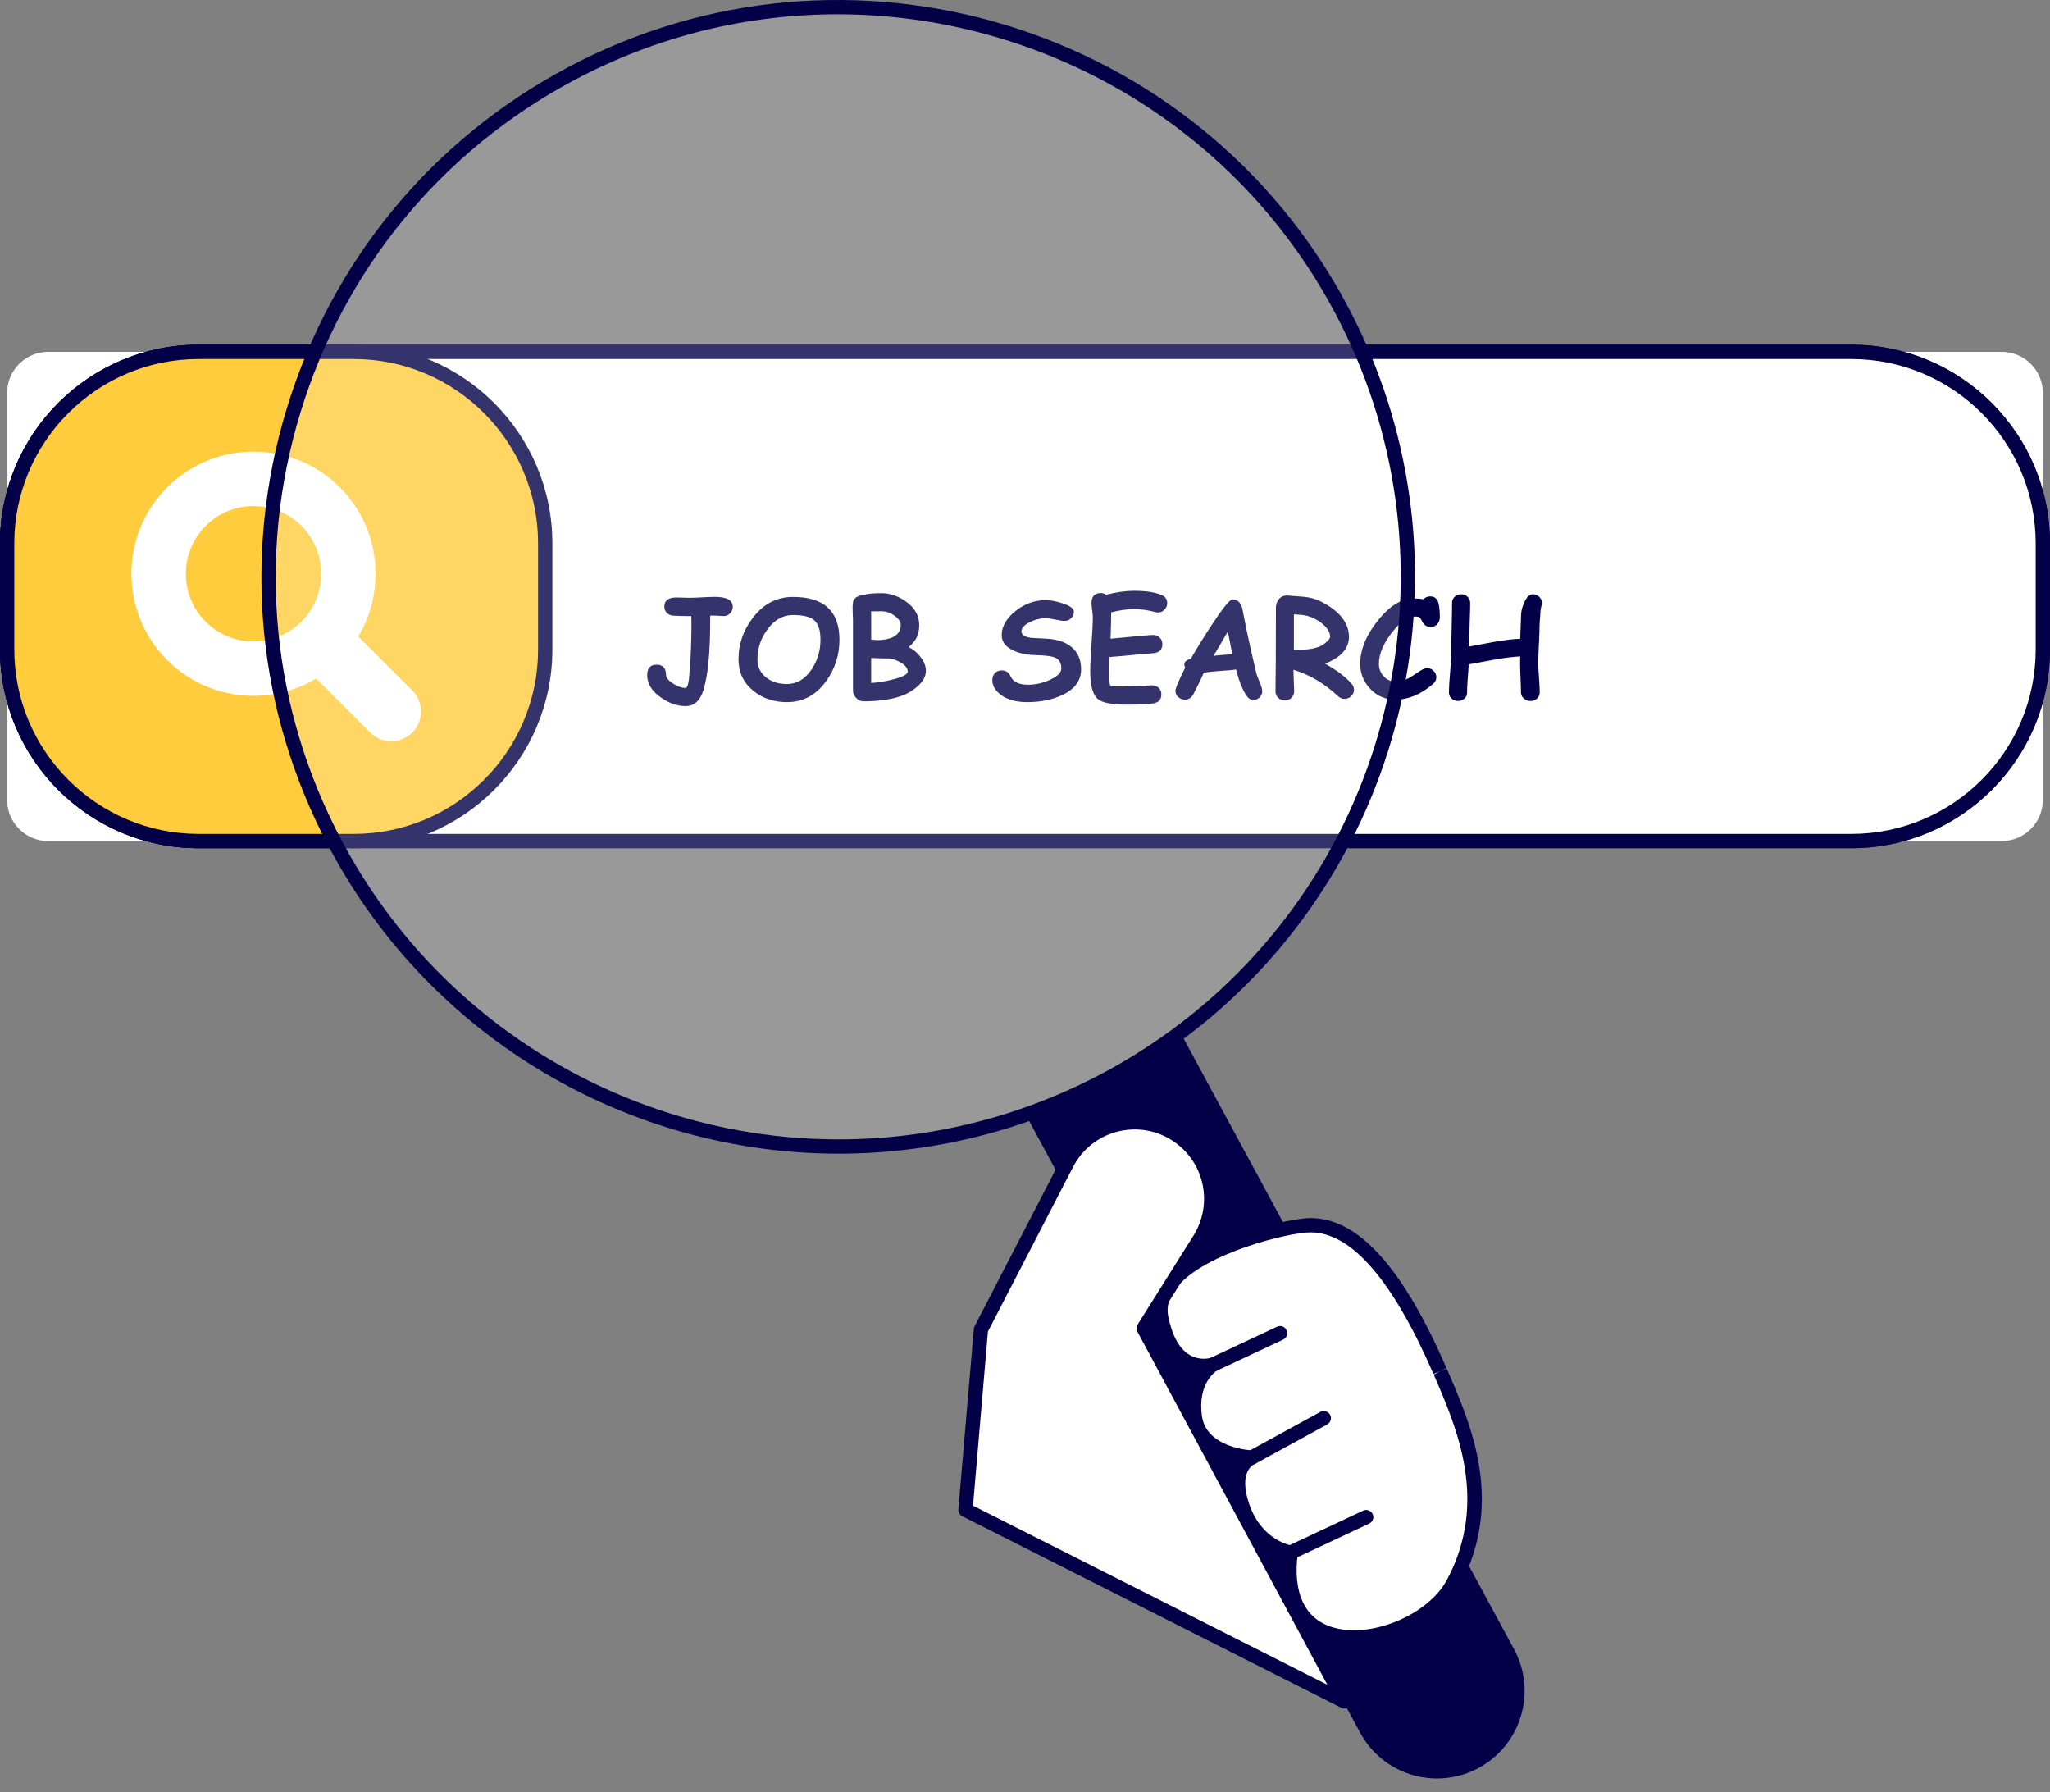
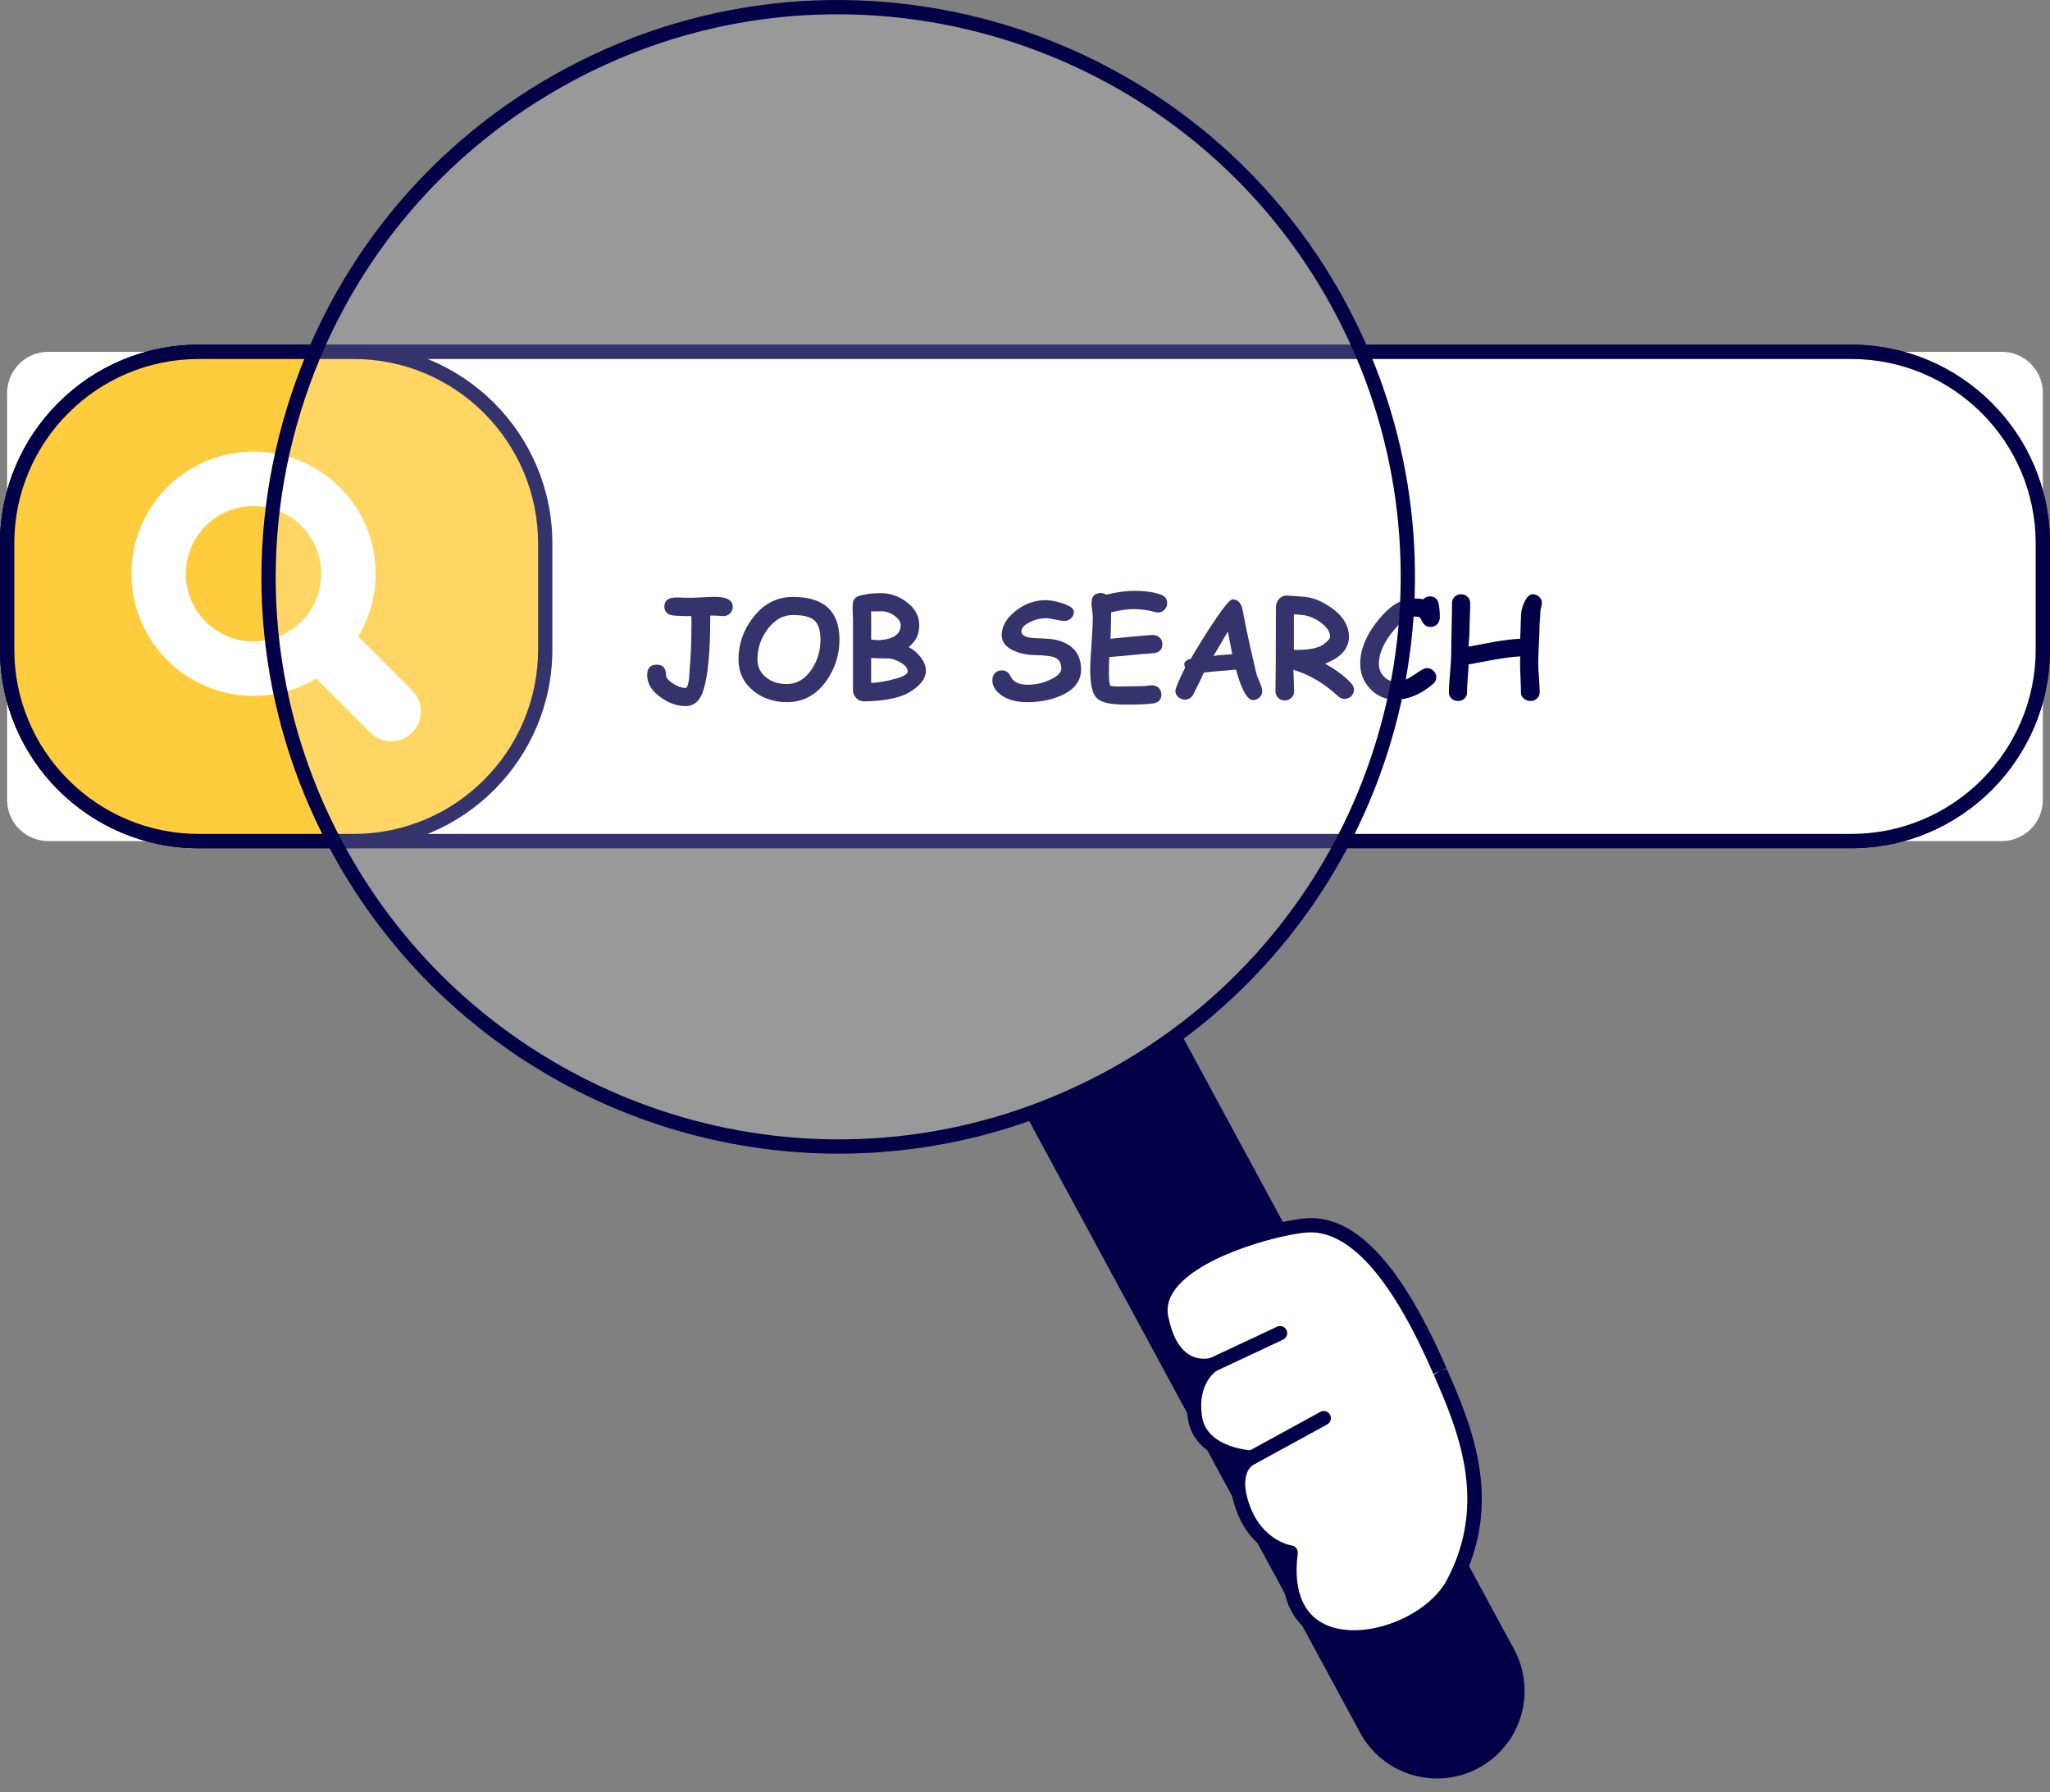
<svg xmlns="http://www.w3.org/2000/svg" width="127" height="111" viewBox="0 0 127 111" fill="none">
  <rect x="0" y="0" width="127" height="111" fill="#808080" stroke="none" />
  <path d="M124.009 52.097H2.991C1.584 52.097 0.442 50.955 0.442 49.548V24.34C0.442 22.933 1.584 21.792 2.991 21.792H124.009C125.416 21.792 126.557 22.933 126.557 24.34V49.548C126.557 50.955 125.416 52.097 124.009 52.097Z" fill="white" />
  <path d="M114.695 52.539H12.305C5.519 52.539 0 47.019 0 40.234V33.654C0 26.87 5.521 21.349 12.305 21.349H114.695C121.479 21.349 127 26.87 127 33.654V40.234C127 47.019 121.479 52.539 114.695 52.539ZM12.305 22.235C6.009 22.235 0.885 27.359 0.885 33.656V40.235C0.885 46.532 6.009 51.655 12.305 51.655H114.695C120.991 51.655 126.115 46.532 126.115 40.235V33.656C126.115 27.359 120.991 22.235 114.695 22.235H12.305Z" fill="#030047" />
  <path d="M126.556 33.658V40.233C126.556 46.784 121.245 52.095 114.693 52.095H12.307C5.755 52.095 0.444 46.784 0.444 40.233V33.658C0.444 27.102 5.755 21.796 12.307 21.796H114.693C121.245 21.796 126.556 27.101 126.556 33.658Z" fill="white" />
  <path d="M114.693 52.538H12.306C5.522 52.538 0.001 47.017 0.001 40.233V33.658C0.001 26.874 5.522 21.353 12.306 21.353H114.693C121.478 21.353 126.999 26.874 126.999 33.658V40.233C126.999 47.017 121.479 52.538 114.693 52.538ZM12.306 22.238C6.01 22.238 0.886 27.362 0.886 33.658V40.233C0.886 46.53 6.01 51.653 12.306 51.653H114.693C120.99 51.653 126.114 46.529 126.114 40.233V33.658C126.114 27.362 120.99 22.238 114.693 22.238H12.306Z" fill="#030047" />
-   <path d="M44.82 38.161C44.771 38.161 44.692 38.156 44.584 38.145C44.477 38.137 44.39 38.132 44.324 38.132H44.002C44 38.085 43.998 38.182 43.998 38.426C43.998 40.4 43.859 41.838 43.581 42.739C43.377 43.404 43.007 43.736 42.468 43.736C41.955 43.736 41.447 43.56 40.947 43.206C40.379 42.812 40.094 42.349 40.094 41.816C40.094 41.386 40.288 41.171 40.678 41.171C41.067 41.171 41.261 41.383 41.261 41.807C41.261 41.97 41.401 42.145 41.681 42.331C41.961 42.517 42.223 42.61 42.468 42.61C42.567 42.61 42.639 42.426 42.684 42.06C42.695 41.971 42.725 41.542 42.775 40.773C42.817 40.144 42.837 39.36 42.837 38.423C42.837 38.385 42.833 38.295 42.824 38.154L42.729 38.159C42.608 38.164 42.445 38.163 42.241 38.154C41.995 38.143 41.833 38.138 41.753 38.138C41.591 38.138 41.453 38.088 41.34 37.988C41.218 37.88 41.157 37.741 41.157 37.571C41.157 37.196 41.404 37.008 41.898 37.008C41.991 37.008 42.131 37.012 42.315 37.018C42.5 37.025 42.638 37.028 42.728 37.028C42.902 37.028 43.162 37.018 43.508 36.999C43.854 36.98 44.114 36.97 44.288 36.97C45.027 36.97 45.396 37.175 45.396 37.586C45.396 37.73 45.346 37.859 45.247 37.972C45.133 38.099 44.991 38.161 44.82 38.161ZM48.753 43.491C47.937 43.491 47.242 43.257 46.669 42.789C46.056 42.287 45.751 41.637 45.751 40.841C45.751 39.903 46.045 39.048 46.632 38.277C47.291 37.409 48.12 36.974 49.122 36.974C50.084 36.974 50.806 37.194 51.285 37.636C51.764 38.077 52.005 38.74 52.005 39.625C52.005 40.563 51.735 41.412 51.195 42.172C50.57 43.052 49.756 43.491 48.753 43.491ZM49.121 38.095C48.506 38.095 47.98 38.393 47.541 38.989C47.13 39.545 46.925 40.163 46.925 40.841C46.925 41.299 47.102 41.672 47.459 41.957C47.801 42.233 48.232 42.37 48.753 42.37C49.359 42.37 49.865 42.072 50.271 41.476C50.644 40.932 50.829 40.316 50.829 39.624C50.829 39.044 50.7 38.642 50.44 38.416C50.192 38.201 49.752 38.095 49.121 38.095ZM55.921 43.079C55.278 43.319 54.467 43.439 53.485 43.439C53.32 43.439 53.171 43.371 53.04 43.232C52.91 43.094 52.844 42.947 52.844 42.79V38.405C52.836 38.218 52.828 38.03 52.823 37.843C52.814 37.631 52.822 37.451 52.844 37.305C52.882 37.046 53.124 36.889 53.568 36.833C53.777 36.772 54.124 36.742 54.61 36.742C55.131 36.742 55.63 36.91 56.107 37.246C56.666 37.638 56.947 38.128 56.947 38.715C56.947 39.032 56.888 39.299 56.773 39.517C56.682 39.695 56.523 39.883 56.297 40.084C56.565 40.214 56.802 40.41 57.009 40.671C57.243 40.964 57.36 41.255 57.36 41.545C57.36 41.911 57.16 42.259 56.76 42.587C56.493 42.804 56.212 42.969 55.921 43.079ZM54.61 37.863C54.254 37.863 54.041 37.865 53.968 37.87L53.972 38.748L53.968 39.616C54.219 39.647 54.408 39.656 54.535 39.645C55.378 39.58 55.8 39.269 55.8 38.715C55.8 38.52 55.676 38.331 55.428 38.148C55.173 37.958 54.899 37.863 54.61 37.863ZM55.094 40.787C54.843 40.787 54.468 40.778 53.969 40.757V42.304C54.444 42.279 54.959 42.189 55.513 42.032C55.998 41.894 56.238 41.745 56.233 41.585C56.224 41.374 56.068 41.185 55.765 41.019C55.526 40.887 55.303 40.809 55.094 40.787ZM63.639 43.491C62.939 43.491 62.387 43.335 61.984 43.025C61.644 42.765 61.476 42.467 61.476 42.127C61.476 41.953 61.528 41.81 61.633 41.696C61.738 41.582 61.883 41.525 62.068 41.525C62.316 41.525 62.498 41.651 62.614 41.905C62.772 42.243 63.127 42.413 63.682 42.413C64.156 42.413 64.615 42.309 65.059 42.103C65.519 41.891 65.75 41.658 65.75 41.404C65.75 41.057 65.607 40.827 65.32 40.717C65.116 40.637 64.706 40.59 64.091 40.576C63.615 40.565 63.187 40.476 62.809 40.307C62.3 40.079 62.049 39.751 62.056 39.323C62.065 38.786 62.352 38.293 62.916 37.845C63.481 37.396 64.104 37.173 64.786 37.173C65.056 37.173 65.39 37.235 65.787 37.358C66.28 37.513 66.527 37.69 66.527 37.892C66.527 38.035 66.478 38.162 66.377 38.272C66.267 38.397 66.125 38.459 65.951 38.459C65.822 38.459 65.628 38.431 65.371 38.376C65.113 38.321 64.918 38.294 64.786 38.294C64.43 38.296 64.093 38.383 63.773 38.55C63.442 38.721 63.277 38.907 63.277 39.108C63.277 39.213 63.328 39.298 63.428 39.367C63.528 39.435 63.679 39.482 63.881 39.51C64.233 39.529 64.586 39.548 64.936 39.567C65.548 39.614 66.033 39.786 66.388 40.084C66.779 40.415 66.975 40.873 66.975 41.457C66.975 42.169 66.569 42.708 65.759 43.075C65.139 43.353 64.433 43.491 63.639 43.491ZM71.737 37.938C71.683 37.938 71.624 37.93 71.563 37.912C71.117 37.792 70.682 37.73 70.26 37.73C70.053 37.73 69.831 37.746 69.594 37.779C69.357 37.812 69.105 37.861 68.837 37.929C68.837 38.295 68.825 38.84 68.799 39.562C68.954 39.55 69.493 39.5 70.417 39.41C70.943 39.358 71.277 39.331 71.418 39.331C71.58 39.331 71.719 39.383 71.836 39.486C71.951 39.59 72.01 39.727 72.01 39.898C72.01 40.226 71.835 40.411 71.485 40.456C71.264 40.472 70.934 40.5 70.496 40.538C70.104 40.583 69.514 40.636 68.726 40.699C68.707 41.049 68.697 41.332 68.697 41.547C68.697 42.087 68.728 42.396 68.792 42.469C68.822 42.505 68.996 42.522 69.313 42.522C69.484 42.522 69.741 42.519 70.086 42.51C70.431 42.501 70.688 42.497 70.86 42.497C70.914 42.497 70.997 42.489 71.104 42.472C71.212 42.455 71.292 42.446 71.344 42.446C71.504 42.446 71.641 42.492 71.754 42.583C71.883 42.685 71.948 42.829 71.948 43.013C71.948 43.322 71.787 43.508 71.463 43.567C71.187 43.619 70.615 43.646 69.746 43.646C68.847 43.646 68.262 43.525 67.989 43.282C67.689 43.014 67.539 42.435 67.539 41.545C67.539 41.176 67.566 40.62 67.62 39.88C67.673 39.14 67.701 38.587 67.701 38.219C67.701 38.123 67.687 37.979 67.659 37.792C67.632 37.603 67.618 37.459 67.618 37.363C67.618 36.945 67.81 36.734 68.197 36.734C68.319 36.734 68.43 36.769 68.532 36.837C68.851 36.757 69.156 36.697 69.443 36.657C69.731 36.618 70.004 36.597 70.26 36.597C70.955 36.597 71.51 36.677 71.927 36.837C72.181 36.933 72.308 37.11 72.308 37.363C72.308 37.507 72.258 37.633 72.158 37.744C72.049 37.874 71.908 37.938 71.737 37.938ZM77.61 43.364C77.392 43.357 77.173 43.099 76.952 42.595C76.806 42.27 76.681 41.895 76.576 41.47C76.371 41.5 76.038 41.531 75.575 41.561C75.139 41.592 74.805 41.627 74.575 41.669C74.448 41.972 74.227 42.429 73.913 43.038C73.791 43.237 73.624 43.336 73.408 43.336C73.256 43.336 73.12 43.284 72.999 43.182C72.877 43.078 72.816 42.947 72.816 42.786C72.816 42.645 73.018 42.169 73.42 41.355C73.382 41.27 73.365 41.19 73.37 41.115C73.382 40.983 73.515 40.879 73.771 40.804C74.163 40.126 74.599 39.422 75.078 38.694C75.766 37.65 76.191 37.127 76.352 37.127C76.655 37.127 76.858 37.311 76.961 37.678C77.015 37.973 77.103 38.416 77.221 39.005C77.389 39.799 77.595 40.708 77.837 41.731C77.856 41.809 77.927 41.991 78.047 42.278C78.146 42.515 78.197 42.692 78.197 42.81C78.197 42.97 78.138 43.104 78.017 43.212C77.898 43.319 77.761 43.369 77.61 43.364ZM76.067 39.12C75.852 39.491 75.556 39.994 75.178 40.631C75.302 40.603 75.495 40.581 75.758 40.565C76.067 40.546 76.261 40.531 76.341 40.519C76.274 40.16 76.182 39.694 76.067 39.12ZM83.293 43.289C83.145 43.289 83.008 43.231 82.883 43.116C82.048 42.334 81.13 41.789 80.128 41.486C80.159 42.289 80.174 42.734 80.174 42.823C80.174 42.98 80.118 43.113 80.009 43.222C79.899 43.331 79.76 43.386 79.596 43.386C79.431 43.386 79.293 43.331 79.182 43.222C79.072 43.114 79.017 42.981 79.017 42.823C79.017 42.616 79.02 42.307 79.026 41.895C79.031 41.483 79.035 41.173 79.035 40.967L79.044 37.629C79.044 37.451 79.097 37.287 79.205 37.141C79.346 36.954 79.54 36.87 79.788 36.889C80.458 36.938 80.802 36.965 80.818 36.968C81.203 37.014 81.532 37.107 81.802 37.244C82.98 37.837 83.568 38.572 83.568 39.449C83.568 39.81 83.444 40.13 83.198 40.406C82.951 40.683 82.58 40.917 82.087 41.107C82.817 41.516 83.368 41.931 83.737 42.356C83.833 42.467 83.881 42.59 83.881 42.724C83.881 42.879 83.823 43.011 83.708 43.123C83.591 43.234 83.453 43.289 83.293 43.289ZM80.642 38.086C80.619 38.083 80.458 38.073 80.157 38.053V40.249C80.226 40.252 80.287 40.254 80.339 40.254C81.014 40.254 81.515 40.17 81.84 40.002C81.981 39.931 82.11 39.836 82.227 39.717C82.343 39.597 82.403 39.508 82.403 39.448C82.403 39.14 82.206 38.842 81.816 38.554C81.444 38.284 81.052 38.128 80.642 38.086ZM88.625 38.835C88.376 38.835 88.194 38.705 88.074 38.442C88.019 38.318 87.964 38.243 87.909 38.219C87.868 38.2 87.759 38.19 87.582 38.19C87.235 38.19 86.834 38.46 86.379 39C85.741 39.756 85.423 40.463 85.423 41.123C85.423 41.423 85.523 41.681 85.725 41.896C85.927 42.112 86.167 42.218 86.449 42.218C86.722 42.218 86.999 42.147 87.281 42.003C87.379 41.951 87.59 41.815 87.909 41.597C88.125 41.453 88.287 41.381 88.398 41.381C88.562 41.381 88.703 41.442 88.82 41.563C88.928 41.677 88.981 41.805 88.981 41.952C88.981 42.114 88.909 42.256 88.765 42.378C88.007 43.018 87.235 43.338 86.449 43.338C85.829 43.338 85.305 43.112 84.878 42.659C84.47 42.223 84.266 41.711 84.266 41.121C84.266 40.197 84.669 39.255 85.478 38.293C86.164 37.476 86.866 37.069 87.582 37.069C87.704 37.069 87.813 37.073 87.911 37.082C88.008 37.089 88.095 37.102 88.169 37.118C88.291 37.001 88.437 36.941 88.608 36.941C88.89 36.941 89.063 37.102 89.129 37.424C89.176 37.656 89.199 37.926 89.199 38.236C89.199 38.374 89.158 38.499 89.079 38.612C88.975 38.76 88.822 38.835 88.625 38.835ZM95.506 37.477C95.451 37.68 95.423 37.855 95.423 38.005C95.423 38.082 95.416 38.201 95.4 38.364C95.385 38.526 95.378 38.645 95.378 38.724C95.378 38.986 95.364 39.377 95.336 39.895C95.308 40.414 95.295 40.803 95.295 41.067C95.295 41.27 95.311 41.57 95.341 41.972C95.371 42.374 95.386 42.676 95.386 42.877C95.386 43.03 95.333 43.159 95.225 43.264C95.118 43.369 94.985 43.421 94.824 43.421C94.661 43.421 94.52 43.371 94.401 43.267C94.283 43.164 94.224 43.037 94.224 42.889C94.224 42.687 94.215 42.386 94.197 41.982C94.18 41.58 94.171 41.279 94.171 41.077C94.171 40.92 94.173 40.78 94.178 40.658C93.746 40.678 93.211 40.746 92.573 40.861C92.043 40.958 91.514 41.055 90.984 41.154C90.978 41.329 90.959 41.622 90.926 42.03C90.898 42.391 90.884 42.685 90.884 42.914C90.884 43.056 90.831 43.175 90.723 43.273C90.615 43.371 90.482 43.419 90.322 43.419C90.163 43.419 90.028 43.368 89.922 43.265C89.814 43.164 89.761 43.038 89.761 42.89C89.761 42.617 89.785 42.212 89.833 41.67C89.881 41.13 89.905 40.723 89.905 40.452C89.905 40.107 89.913 39.588 89.931 38.895C89.947 38.203 89.956 37.684 89.956 37.339C89.956 37.191 90.009 37.066 90.117 36.964C90.225 36.862 90.358 36.81 90.518 36.81C90.677 36.81 90.812 36.862 90.918 36.968C91.026 37.073 91.079 37.201 91.079 37.352C91.079 37.561 91.072 37.877 91.056 38.296C91.041 38.717 91.034 39.032 91.034 39.241C91.034 39.309 91.024 39.443 91.004 39.638C90.988 39.819 90.982 39.959 90.984 40.055L92.573 39.757C93.193 39.647 93.728 39.583 94.178 39.567C94.19 39.38 94.207 38.878 94.233 38.062C94.238 37.847 94.302 37.6 94.427 37.321C94.581 36.979 94.756 36.808 94.952 36.808C95.097 36.808 95.228 36.856 95.341 36.954C95.463 37.059 95.523 37.191 95.523 37.348C95.522 37.394 95.517 37.435 95.506 37.477Z" fill="#030047" />
+   <path d="M44.82 38.161C44.771 38.161 44.692 38.156 44.584 38.145C44.477 38.137 44.39 38.132 44.324 38.132H44.002C44 38.085 43.998 38.182 43.998 38.426C43.998 40.4 43.859 41.838 43.581 42.739C43.377 43.404 43.007 43.736 42.468 43.736C41.955 43.736 41.447 43.56 40.947 43.206C40.379 42.812 40.094 42.349 40.094 41.816C40.094 41.386 40.288 41.171 40.678 41.171C41.067 41.171 41.261 41.383 41.261 41.807C41.261 41.97 41.401 42.145 41.681 42.331C41.961 42.517 42.223 42.61 42.468 42.61C42.567 42.61 42.639 42.426 42.684 42.06C42.695 41.971 42.725 41.542 42.775 40.773C42.817 40.144 42.837 39.36 42.837 38.423C42.837 38.385 42.833 38.295 42.824 38.154L42.729 38.159C42.608 38.164 42.445 38.163 42.241 38.154C41.591 38.138 41.453 38.088 41.34 37.988C41.218 37.88 41.157 37.741 41.157 37.571C41.157 37.196 41.404 37.008 41.898 37.008C41.991 37.008 42.131 37.012 42.315 37.018C42.5 37.025 42.638 37.028 42.728 37.028C42.902 37.028 43.162 37.018 43.508 36.999C43.854 36.98 44.114 36.97 44.288 36.97C45.027 36.97 45.396 37.175 45.396 37.586C45.396 37.73 45.346 37.859 45.247 37.972C45.133 38.099 44.991 38.161 44.82 38.161ZM48.753 43.491C47.937 43.491 47.242 43.257 46.669 42.789C46.056 42.287 45.751 41.637 45.751 40.841C45.751 39.903 46.045 39.048 46.632 38.277C47.291 37.409 48.12 36.974 49.122 36.974C50.084 36.974 50.806 37.194 51.285 37.636C51.764 38.077 52.005 38.74 52.005 39.625C52.005 40.563 51.735 41.412 51.195 42.172C50.57 43.052 49.756 43.491 48.753 43.491ZM49.121 38.095C48.506 38.095 47.98 38.393 47.541 38.989C47.13 39.545 46.925 40.163 46.925 40.841C46.925 41.299 47.102 41.672 47.459 41.957C47.801 42.233 48.232 42.37 48.753 42.37C49.359 42.37 49.865 42.072 50.271 41.476C50.644 40.932 50.829 40.316 50.829 39.624C50.829 39.044 50.7 38.642 50.44 38.416C50.192 38.201 49.752 38.095 49.121 38.095ZM55.921 43.079C55.278 43.319 54.467 43.439 53.485 43.439C53.32 43.439 53.171 43.371 53.04 43.232C52.91 43.094 52.844 42.947 52.844 42.79V38.405C52.836 38.218 52.828 38.03 52.823 37.843C52.814 37.631 52.822 37.451 52.844 37.305C52.882 37.046 53.124 36.889 53.568 36.833C53.777 36.772 54.124 36.742 54.61 36.742C55.131 36.742 55.63 36.91 56.107 37.246C56.666 37.638 56.947 38.128 56.947 38.715C56.947 39.032 56.888 39.299 56.773 39.517C56.682 39.695 56.523 39.883 56.297 40.084C56.565 40.214 56.802 40.41 57.009 40.671C57.243 40.964 57.36 41.255 57.36 41.545C57.36 41.911 57.16 42.259 56.76 42.587C56.493 42.804 56.212 42.969 55.921 43.079ZM54.61 37.863C54.254 37.863 54.041 37.865 53.968 37.87L53.972 38.748L53.968 39.616C54.219 39.647 54.408 39.656 54.535 39.645C55.378 39.58 55.8 39.269 55.8 38.715C55.8 38.52 55.676 38.331 55.428 38.148C55.173 37.958 54.899 37.863 54.61 37.863ZM55.094 40.787C54.843 40.787 54.468 40.778 53.969 40.757V42.304C54.444 42.279 54.959 42.189 55.513 42.032C55.998 41.894 56.238 41.745 56.233 41.585C56.224 41.374 56.068 41.185 55.765 41.019C55.526 40.887 55.303 40.809 55.094 40.787ZM63.639 43.491C62.939 43.491 62.387 43.335 61.984 43.025C61.644 42.765 61.476 42.467 61.476 42.127C61.476 41.953 61.528 41.81 61.633 41.696C61.738 41.582 61.883 41.525 62.068 41.525C62.316 41.525 62.498 41.651 62.614 41.905C62.772 42.243 63.127 42.413 63.682 42.413C64.156 42.413 64.615 42.309 65.059 42.103C65.519 41.891 65.75 41.658 65.75 41.404C65.75 41.057 65.607 40.827 65.32 40.717C65.116 40.637 64.706 40.59 64.091 40.576C63.615 40.565 63.187 40.476 62.809 40.307C62.3 40.079 62.049 39.751 62.056 39.323C62.065 38.786 62.352 38.293 62.916 37.845C63.481 37.396 64.104 37.173 64.786 37.173C65.056 37.173 65.39 37.235 65.787 37.358C66.28 37.513 66.527 37.69 66.527 37.892C66.527 38.035 66.478 38.162 66.377 38.272C66.267 38.397 66.125 38.459 65.951 38.459C65.822 38.459 65.628 38.431 65.371 38.376C65.113 38.321 64.918 38.294 64.786 38.294C64.43 38.296 64.093 38.383 63.773 38.55C63.442 38.721 63.277 38.907 63.277 39.108C63.277 39.213 63.328 39.298 63.428 39.367C63.528 39.435 63.679 39.482 63.881 39.51C64.233 39.529 64.586 39.548 64.936 39.567C65.548 39.614 66.033 39.786 66.388 40.084C66.779 40.415 66.975 40.873 66.975 41.457C66.975 42.169 66.569 42.708 65.759 43.075C65.139 43.353 64.433 43.491 63.639 43.491ZM71.737 37.938C71.683 37.938 71.624 37.93 71.563 37.912C71.117 37.792 70.682 37.73 70.26 37.73C70.053 37.73 69.831 37.746 69.594 37.779C69.357 37.812 69.105 37.861 68.837 37.929C68.837 38.295 68.825 38.84 68.799 39.562C68.954 39.55 69.493 39.5 70.417 39.41C70.943 39.358 71.277 39.331 71.418 39.331C71.58 39.331 71.719 39.383 71.836 39.486C71.951 39.59 72.01 39.727 72.01 39.898C72.01 40.226 71.835 40.411 71.485 40.456C71.264 40.472 70.934 40.5 70.496 40.538C70.104 40.583 69.514 40.636 68.726 40.699C68.707 41.049 68.697 41.332 68.697 41.547C68.697 42.087 68.728 42.396 68.792 42.469C68.822 42.505 68.996 42.522 69.313 42.522C69.484 42.522 69.741 42.519 70.086 42.51C70.431 42.501 70.688 42.497 70.86 42.497C70.914 42.497 70.997 42.489 71.104 42.472C71.212 42.455 71.292 42.446 71.344 42.446C71.504 42.446 71.641 42.492 71.754 42.583C71.883 42.685 71.948 42.829 71.948 43.013C71.948 43.322 71.787 43.508 71.463 43.567C71.187 43.619 70.615 43.646 69.746 43.646C68.847 43.646 68.262 43.525 67.989 43.282C67.689 43.014 67.539 42.435 67.539 41.545C67.539 41.176 67.566 40.62 67.62 39.88C67.673 39.14 67.701 38.587 67.701 38.219C67.701 38.123 67.687 37.979 67.659 37.792C67.632 37.603 67.618 37.459 67.618 37.363C67.618 36.945 67.81 36.734 68.197 36.734C68.319 36.734 68.43 36.769 68.532 36.837C68.851 36.757 69.156 36.697 69.443 36.657C69.731 36.618 70.004 36.597 70.26 36.597C70.955 36.597 71.51 36.677 71.927 36.837C72.181 36.933 72.308 37.11 72.308 37.363C72.308 37.507 72.258 37.633 72.158 37.744C72.049 37.874 71.908 37.938 71.737 37.938ZM77.61 43.364C77.392 43.357 77.173 43.099 76.952 42.595C76.806 42.27 76.681 41.895 76.576 41.47C76.371 41.5 76.038 41.531 75.575 41.561C75.139 41.592 74.805 41.627 74.575 41.669C74.448 41.972 74.227 42.429 73.913 43.038C73.791 43.237 73.624 43.336 73.408 43.336C73.256 43.336 73.12 43.284 72.999 43.182C72.877 43.078 72.816 42.947 72.816 42.786C72.816 42.645 73.018 42.169 73.42 41.355C73.382 41.27 73.365 41.19 73.37 41.115C73.382 40.983 73.515 40.879 73.771 40.804C74.163 40.126 74.599 39.422 75.078 38.694C75.766 37.65 76.191 37.127 76.352 37.127C76.655 37.127 76.858 37.311 76.961 37.678C77.015 37.973 77.103 38.416 77.221 39.005C77.389 39.799 77.595 40.708 77.837 41.731C77.856 41.809 77.927 41.991 78.047 42.278C78.146 42.515 78.197 42.692 78.197 42.81C78.197 42.97 78.138 43.104 78.017 43.212C77.898 43.319 77.761 43.369 77.61 43.364ZM76.067 39.12C75.852 39.491 75.556 39.994 75.178 40.631C75.302 40.603 75.495 40.581 75.758 40.565C76.067 40.546 76.261 40.531 76.341 40.519C76.274 40.16 76.182 39.694 76.067 39.12ZM83.293 43.289C83.145 43.289 83.008 43.231 82.883 43.116C82.048 42.334 81.13 41.789 80.128 41.486C80.159 42.289 80.174 42.734 80.174 42.823C80.174 42.98 80.118 43.113 80.009 43.222C79.899 43.331 79.76 43.386 79.596 43.386C79.431 43.386 79.293 43.331 79.182 43.222C79.072 43.114 79.017 42.981 79.017 42.823C79.017 42.616 79.02 42.307 79.026 41.895C79.031 41.483 79.035 41.173 79.035 40.967L79.044 37.629C79.044 37.451 79.097 37.287 79.205 37.141C79.346 36.954 79.54 36.87 79.788 36.889C80.458 36.938 80.802 36.965 80.818 36.968C81.203 37.014 81.532 37.107 81.802 37.244C82.98 37.837 83.568 38.572 83.568 39.449C83.568 39.81 83.444 40.13 83.198 40.406C82.951 40.683 82.58 40.917 82.087 41.107C82.817 41.516 83.368 41.931 83.737 42.356C83.833 42.467 83.881 42.59 83.881 42.724C83.881 42.879 83.823 43.011 83.708 43.123C83.591 43.234 83.453 43.289 83.293 43.289ZM80.642 38.086C80.619 38.083 80.458 38.073 80.157 38.053V40.249C80.226 40.252 80.287 40.254 80.339 40.254C81.014 40.254 81.515 40.17 81.84 40.002C81.981 39.931 82.11 39.836 82.227 39.717C82.343 39.597 82.403 39.508 82.403 39.448C82.403 39.14 82.206 38.842 81.816 38.554C81.444 38.284 81.052 38.128 80.642 38.086ZM88.625 38.835C88.376 38.835 88.194 38.705 88.074 38.442C88.019 38.318 87.964 38.243 87.909 38.219C87.868 38.2 87.759 38.19 87.582 38.19C87.235 38.19 86.834 38.46 86.379 39C85.741 39.756 85.423 40.463 85.423 41.123C85.423 41.423 85.523 41.681 85.725 41.896C85.927 42.112 86.167 42.218 86.449 42.218C86.722 42.218 86.999 42.147 87.281 42.003C87.379 41.951 87.59 41.815 87.909 41.597C88.125 41.453 88.287 41.381 88.398 41.381C88.562 41.381 88.703 41.442 88.82 41.563C88.928 41.677 88.981 41.805 88.981 41.952C88.981 42.114 88.909 42.256 88.765 42.378C88.007 43.018 87.235 43.338 86.449 43.338C85.829 43.338 85.305 43.112 84.878 42.659C84.47 42.223 84.266 41.711 84.266 41.121C84.266 40.197 84.669 39.255 85.478 38.293C86.164 37.476 86.866 37.069 87.582 37.069C87.704 37.069 87.813 37.073 87.911 37.082C88.008 37.089 88.095 37.102 88.169 37.118C88.291 37.001 88.437 36.941 88.608 36.941C88.89 36.941 89.063 37.102 89.129 37.424C89.176 37.656 89.199 37.926 89.199 38.236C89.199 38.374 89.158 38.499 89.079 38.612C88.975 38.76 88.822 38.835 88.625 38.835ZM95.506 37.477C95.451 37.68 95.423 37.855 95.423 38.005C95.423 38.082 95.416 38.201 95.4 38.364C95.385 38.526 95.378 38.645 95.378 38.724C95.378 38.986 95.364 39.377 95.336 39.895C95.308 40.414 95.295 40.803 95.295 41.067C95.295 41.27 95.311 41.57 95.341 41.972C95.371 42.374 95.386 42.676 95.386 42.877C95.386 43.03 95.333 43.159 95.225 43.264C95.118 43.369 94.985 43.421 94.824 43.421C94.661 43.421 94.52 43.371 94.401 43.267C94.283 43.164 94.224 43.037 94.224 42.889C94.224 42.687 94.215 42.386 94.197 41.982C94.18 41.58 94.171 41.279 94.171 41.077C94.171 40.92 94.173 40.78 94.178 40.658C93.746 40.678 93.211 40.746 92.573 40.861C92.043 40.958 91.514 41.055 90.984 41.154C90.978 41.329 90.959 41.622 90.926 42.03C90.898 42.391 90.884 42.685 90.884 42.914C90.884 43.056 90.831 43.175 90.723 43.273C90.615 43.371 90.482 43.419 90.322 43.419C90.163 43.419 90.028 43.368 89.922 43.265C89.814 43.164 89.761 43.038 89.761 42.89C89.761 42.617 89.785 42.212 89.833 41.67C89.881 41.13 89.905 40.723 89.905 40.452C89.905 40.107 89.913 39.588 89.931 38.895C89.947 38.203 89.956 37.684 89.956 37.339C89.956 37.191 90.009 37.066 90.117 36.964C90.225 36.862 90.358 36.81 90.518 36.81C90.677 36.81 90.812 36.862 90.918 36.968C91.026 37.073 91.079 37.201 91.079 37.352C91.079 37.561 91.072 37.877 91.056 38.296C91.041 38.717 91.034 39.032 91.034 39.241C91.034 39.309 91.024 39.443 91.004 39.638C90.988 39.819 90.982 39.959 90.984 40.055L92.573 39.757C93.193 39.647 93.728 39.583 94.178 39.567C94.19 39.38 94.207 38.878 94.233 38.062C94.238 37.847 94.302 37.6 94.427 37.321C94.581 36.979 94.756 36.808 94.952 36.808C95.097 36.808 95.228 36.856 95.341 36.954C95.463 37.059 95.523 37.191 95.523 37.348C95.522 37.394 95.517 37.435 95.506 37.477Z" fill="#030047" />
  <path d="M33.778 33.658V40.233C33.778 46.784 28.466 52.095 21.915 52.095H12.306C5.755 52.095 0.444 46.784 0.444 40.233V33.658C0.444 27.102 5.755 21.796 12.306 21.796H21.915C28.466 21.796 33.778 27.101 33.778 33.658Z" fill="#FFCC3D" />
  <path d="M21.915 52.538H12.306C5.522 52.538 0.001 47.017 0.001 40.233V33.658C0.001 26.874 5.522 21.353 12.306 21.353H21.915C28.701 21.353 34.22 26.874 34.22 33.658V40.233C34.22 47.017 28.701 52.538 21.915 52.538ZM12.306 22.238C6.01 22.238 0.886 27.362 0.886 33.658V40.233C0.886 46.53 6.01 51.653 12.306 51.653H21.915C28.212 51.653 33.335 46.529 33.335 40.233V33.658C33.335 27.362 28.212 22.238 21.915 22.238H12.306Z" fill="#030047" />
  <path d="M21.057 30.192C18.105 27.24 13.311 27.234 10.359 30.185C7.401 33.144 7.407 37.938 10.359 40.889C12.866 43.396 16.681 43.77 19.588 42.029L22.934 45.375C23.654 46.095 24.821 46.095 25.54 45.375C26.26 44.655 26.26 43.489 25.54 42.77L22.195 39.425C23.937 36.52 23.564 32.7 21.057 30.192ZM18.674 38.502C17.033 40.142 14.38 40.148 12.739 38.508C11.105 36.874 11.104 34.212 12.745 32.573C14.38 30.939 17.04 30.939 18.674 32.573C20.315 34.214 20.308 36.867 18.674 38.502Z" fill="white" />
  <path d="M73.075 63.864L93.813 102.186C95.223 104.832 94.216 108.116 91.575 109.523C88.929 110.931 85.648 109.931 84.239 107.285L63.501 68.963C65.209 68.427 66.891 67.731 68.527 66.86C70.161 65.991 71.683 64.98 73.075 63.864Z" fill="#030047" />
  <g opacity="0.2">
    <path d="M83.078 19.133C91.174 34.335 87.026 52.782 74.088 63.196C72.386 64.56 70.526 65.795 68.527 66.862C66.527 67.927 64.469 68.778 62.382 69.432C46.523 74.363 28.892 67.507 20.795 52.304C11.637 35.108 18.153 13.74 35.356 4.578C52.552 -4.58 73.919 1.936 83.078 19.133Z" fill="white" />
  </g>
  <path d="M51.957 71.46C39.044 71.46 26.739 64.409 20.404 52.512C15.918 44.091 14.982 34.427 17.766 25.299C20.551 16.171 26.724 8.674 35.147 4.188C52.533 -5.071 74.21 1.539 83.468 18.925C91.522 34.049 87.694 52.813 74.366 63.541C72.609 64.95 70.715 66.197 68.735 67.252C66.762 68.303 64.668 69.178 62.514 69.853C59.021 70.939 55.467 71.46 51.957 71.46ZM51.88 0.885C46.359 0.885 40.765 2.197 35.563 4.969C27.348 9.344 21.328 16.655 18.612 25.557C15.896 34.458 16.81 43.883 21.185 52.096C29.042 66.852 46.314 73.963 62.251 69.01C64.352 68.35 66.394 67.497 68.319 66.472C70.251 65.444 72.1 64.226 73.811 62.852C86.809 52.389 90.542 34.091 82.688 19.342C76.428 7.59 64.349 0.885 51.88 0.885Z" fill="#030047" />
  <path d="M89.209 84.925C90.7 88.356 92.731 92.981 90.036 98.054C87.971 101.942 78.991 103.769 79.958 96.166C79.958 96.166 77.878 95.873 76.989 93.35C76.1 90.827 77.551 90.28 77.551 90.28C77.551 90.28 74.376 90.166 74.027 87.79C73.678 85.414 75.145 84.526 75.145 84.526C75.145 84.526 72.684 85.347 71.937 81.622C71.191 77.897 79.474 75.9 81.168 75.889C85.063 75.867 87.99 82.12 89.209 84.925Z" fill="white" />
  <path d="M83.873 101.859C83.306 101.859 82.757 101.784 82.252 101.623C81.061 101.245 79.16 100.079 79.477 96.499C78.756 96.269 77.298 95.56 76.57 93.496C76.054 92.031 76.251 91.129 76.581 90.588C75.5 90.349 73.857 89.686 73.588 87.855C73.392 86.517 73.719 85.594 74.097 85.002C73.836 84.955 73.552 84.862 73.265 84.698C72.391 84.19 71.798 83.185 71.503 81.709C71.325 80.825 71.563 79.973 72.211 79.178C74.29 76.629 79.947 75.454 81.165 75.447C81.174 75.447 81.183 75.447 81.192 75.447C84.139 75.447 86.894 78.49 89.615 84.748L89.209 84.925L89.634 84.791C91.144 88.264 93.212 93.022 90.427 98.262C89.309 100.363 86.402 101.859 83.873 101.859ZM75.141 84.085C75.311 84.085 75.472 84.183 75.546 84.345C75.639 84.549 75.565 84.79 75.374 84.906C75.328 84.935 74.165 85.695 74.463 87.727C74.754 89.706 77.537 89.838 77.565 89.839C77.775 89.847 77.951 90.003 77.984 90.211C78.019 90.418 77.901 90.621 77.704 90.696C77.67 90.71 76.682 91.159 77.403 93.204C78.195 95.447 79.999 95.726 80.018 95.729C80.258 95.762 80.426 95.982 80.396 96.223C80.085 98.665 80.819 100.242 82.52 100.783C84.877 101.531 88.474 100.051 89.644 97.849C92.228 92.985 90.259 88.454 88.821 85.145L89.208 84.926L88.802 85.102C86.273 79.284 83.712 76.333 81.191 76.333C81.184 76.333 81.178 76.333 81.172 76.333C79.839 76.341 74.642 77.599 72.9 79.739C72.421 80.327 72.248 80.915 72.372 81.535C72.615 82.744 73.061 83.548 73.699 83.925C74.348 84.308 74.983 84.116 75.01 84.107C75.053 84.092 75.097 84.085 75.141 84.085Z" fill="#030047" />
-   <path d="M79.958 96.609C79.792 96.609 79.633 96.515 79.558 96.354C79.454 96.132 79.549 95.869 79.771 95.765L84.448 93.571C84.67 93.467 84.934 93.562 85.037 93.784C85.141 94.005 85.045 94.268 84.823 94.372L80.146 96.567C80.085 96.595 80.02 96.609 79.958 96.609Z" fill="#030047" />
  <path d="M77.551 90.723C77.393 90.723 77.243 90.64 77.161 90.493C77.045 90.279 77.123 90.01 77.338 89.892L81.797 87.453C82.011 87.336 82.28 87.415 82.398 87.629C82.516 87.843 82.436 88.112 82.222 88.23L77.762 90.67C77.695 90.705 77.622 90.723 77.551 90.723Z" fill="#030047" />
  <path d="M75.145 84.969C74.979 84.969 74.82 84.875 74.745 84.714C74.641 84.492 74.736 84.23 74.958 84.126L79.113 82.177C79.335 82.072 79.597 82.168 79.701 82.39C79.805 82.612 79.71 82.874 79.488 82.978L75.333 84.927C75.272 84.955 75.209 84.969 75.145 84.969Z" fill="#030047" />
-   <path d="M59.812 93.522L60.77 82.349L66.084 72.078C67.448 69.439 70.876 68.692 73.214 70.523C75.126 72.021 75.598 74.72 74.306 76.776L70.852 82.273L83.287 105.385L59.812 93.522Z" fill="white" />
-   <path d="M83.287 105.828C83.219 105.828 83.151 105.813 83.088 105.78L59.613 93.917C59.452 93.836 59.356 93.665 59.372 93.484L60.33 82.311C60.335 82.254 60.351 82.197 60.378 82.147L65.692 71.875C66.403 70.499 67.678 69.522 69.191 69.192C70.704 68.864 72.27 69.221 73.489 70.175C75.587 71.817 76.1 74.756 74.684 77.011L71.367 82.291L83.68 105.176C83.771 105.346 83.742 105.556 83.608 105.695C83.519 105.782 83.403 105.828 83.287 105.828ZM60.279 93.263L82.231 104.356L70.463 82.484C70.387 82.343 70.393 82.173 70.478 82.039L73.932 76.541C75.106 74.671 74.681 72.234 72.942 70.872C71.931 70.08 70.633 69.782 69.377 70.057C68.124 70.329 67.066 71.141 66.477 72.281L61.203 82.474L60.279 93.263Z" fill="#030047" />
</svg>